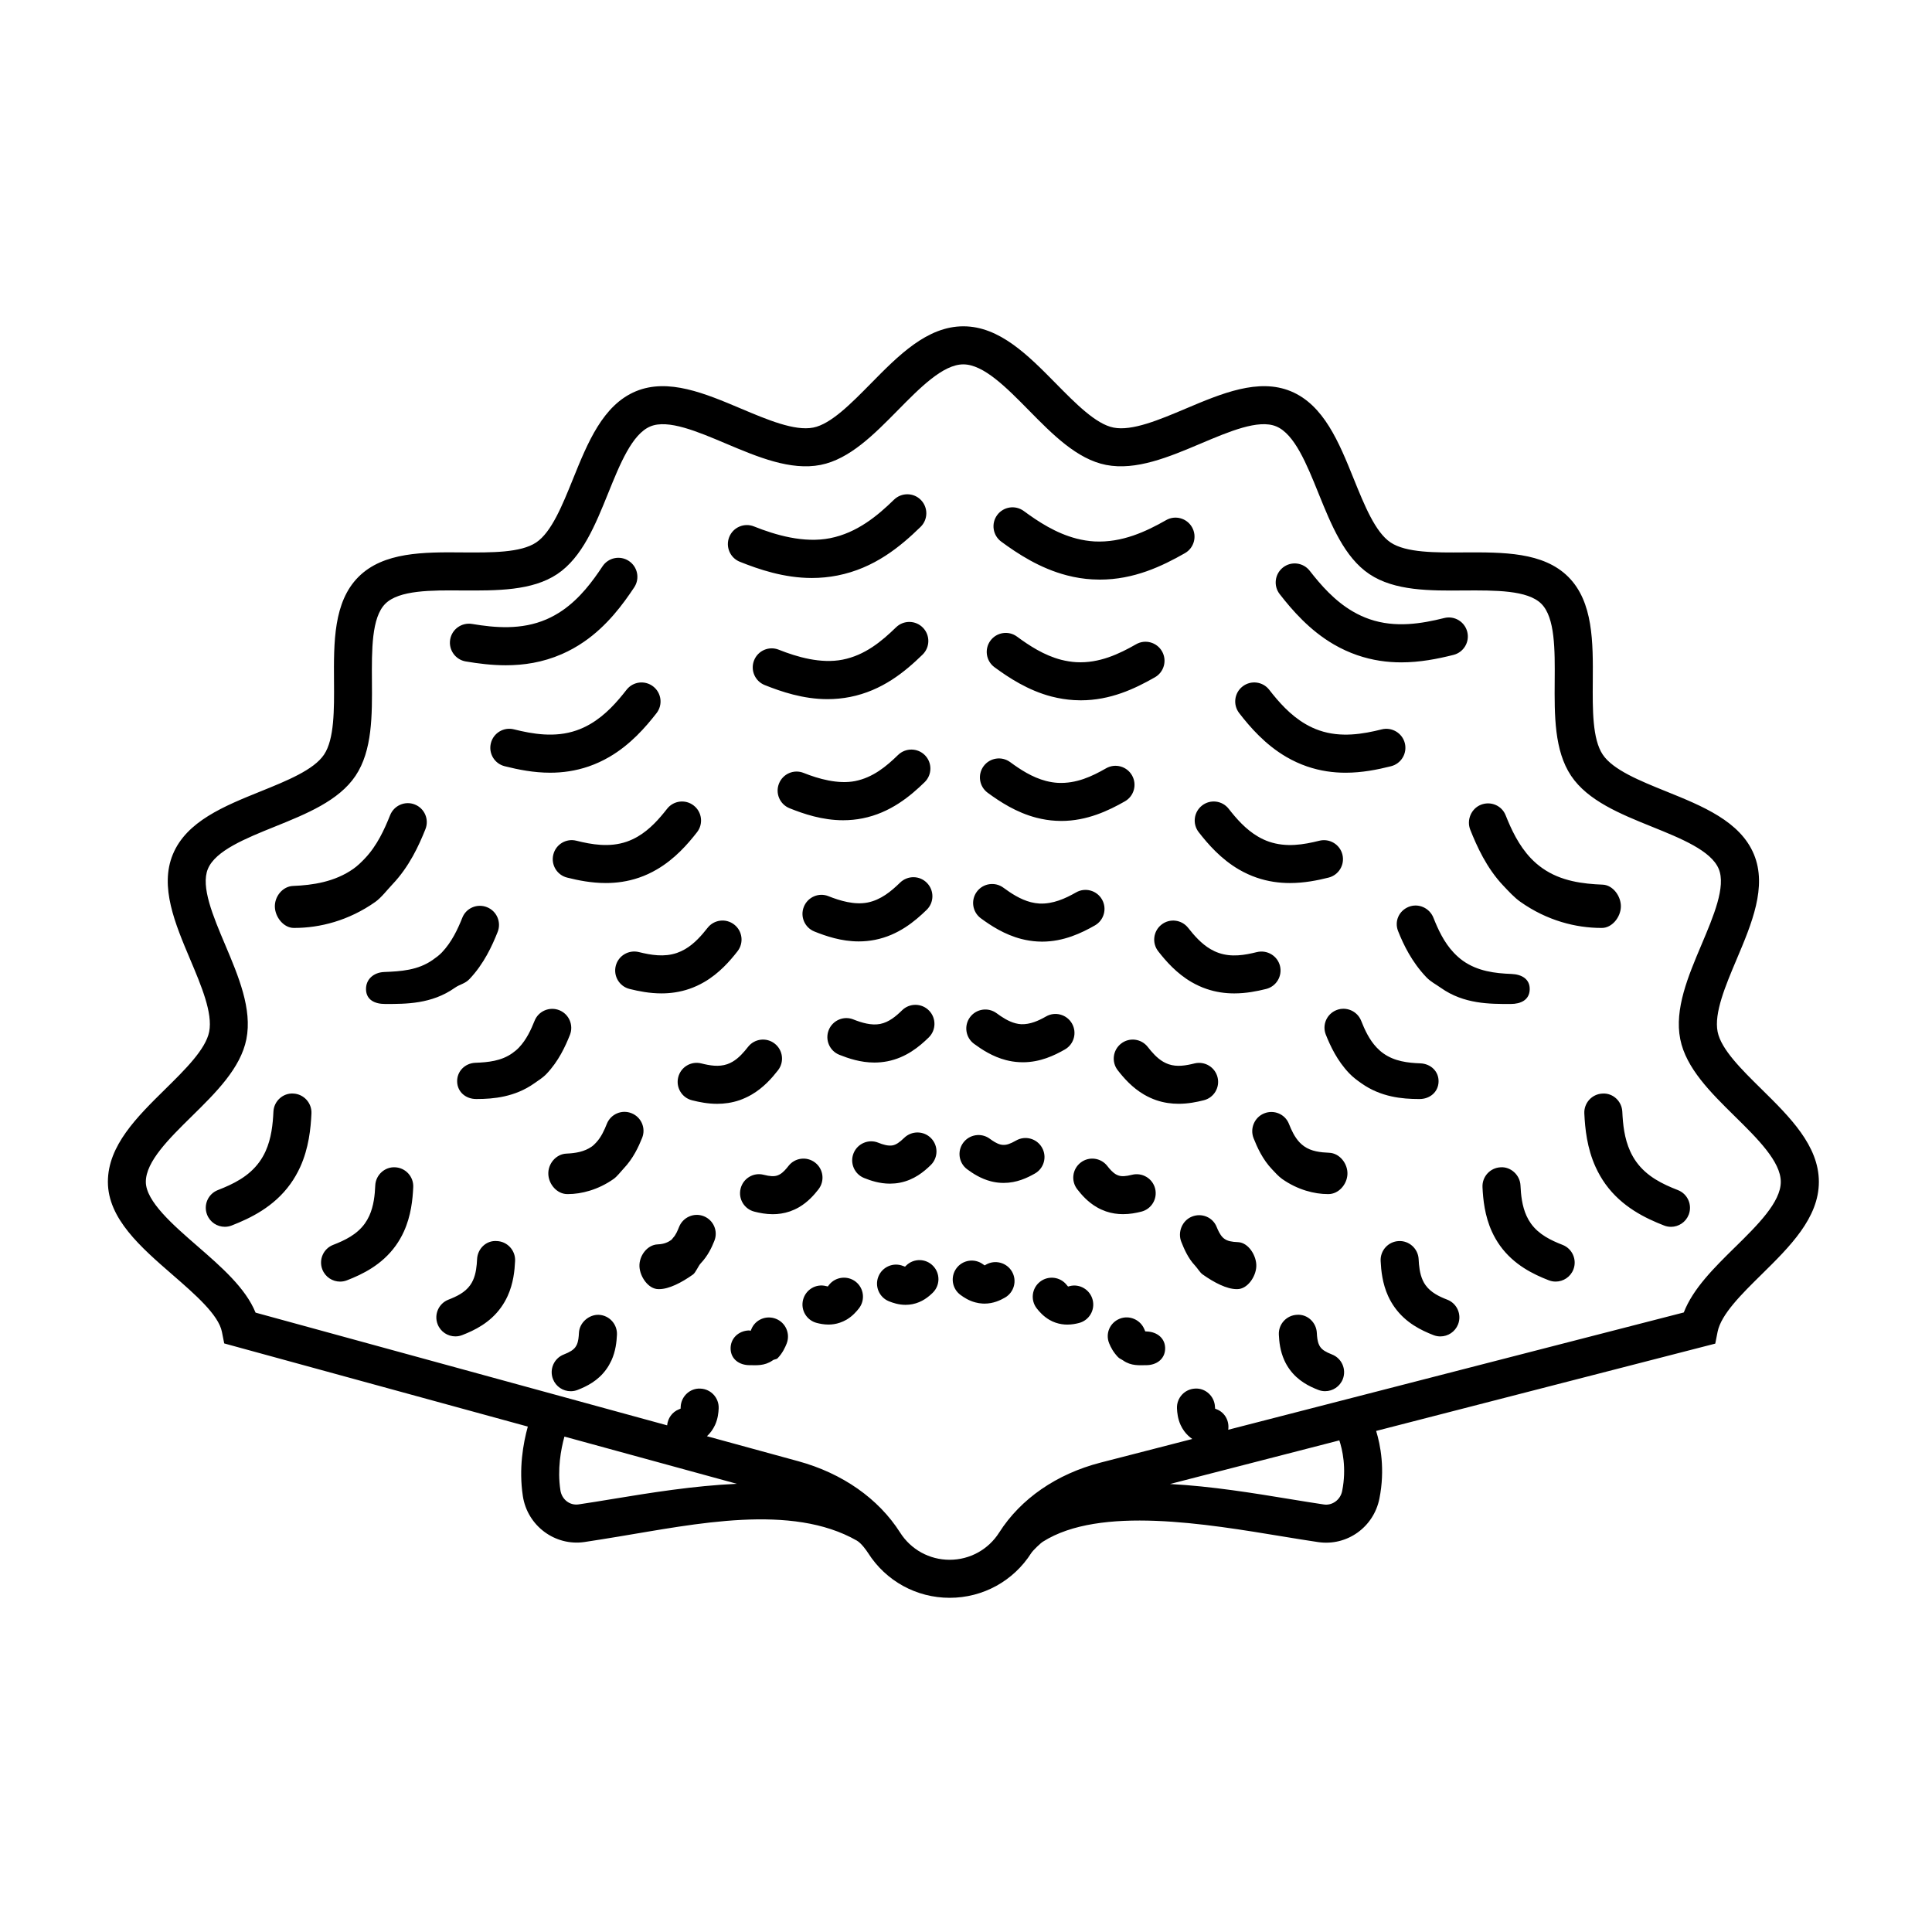
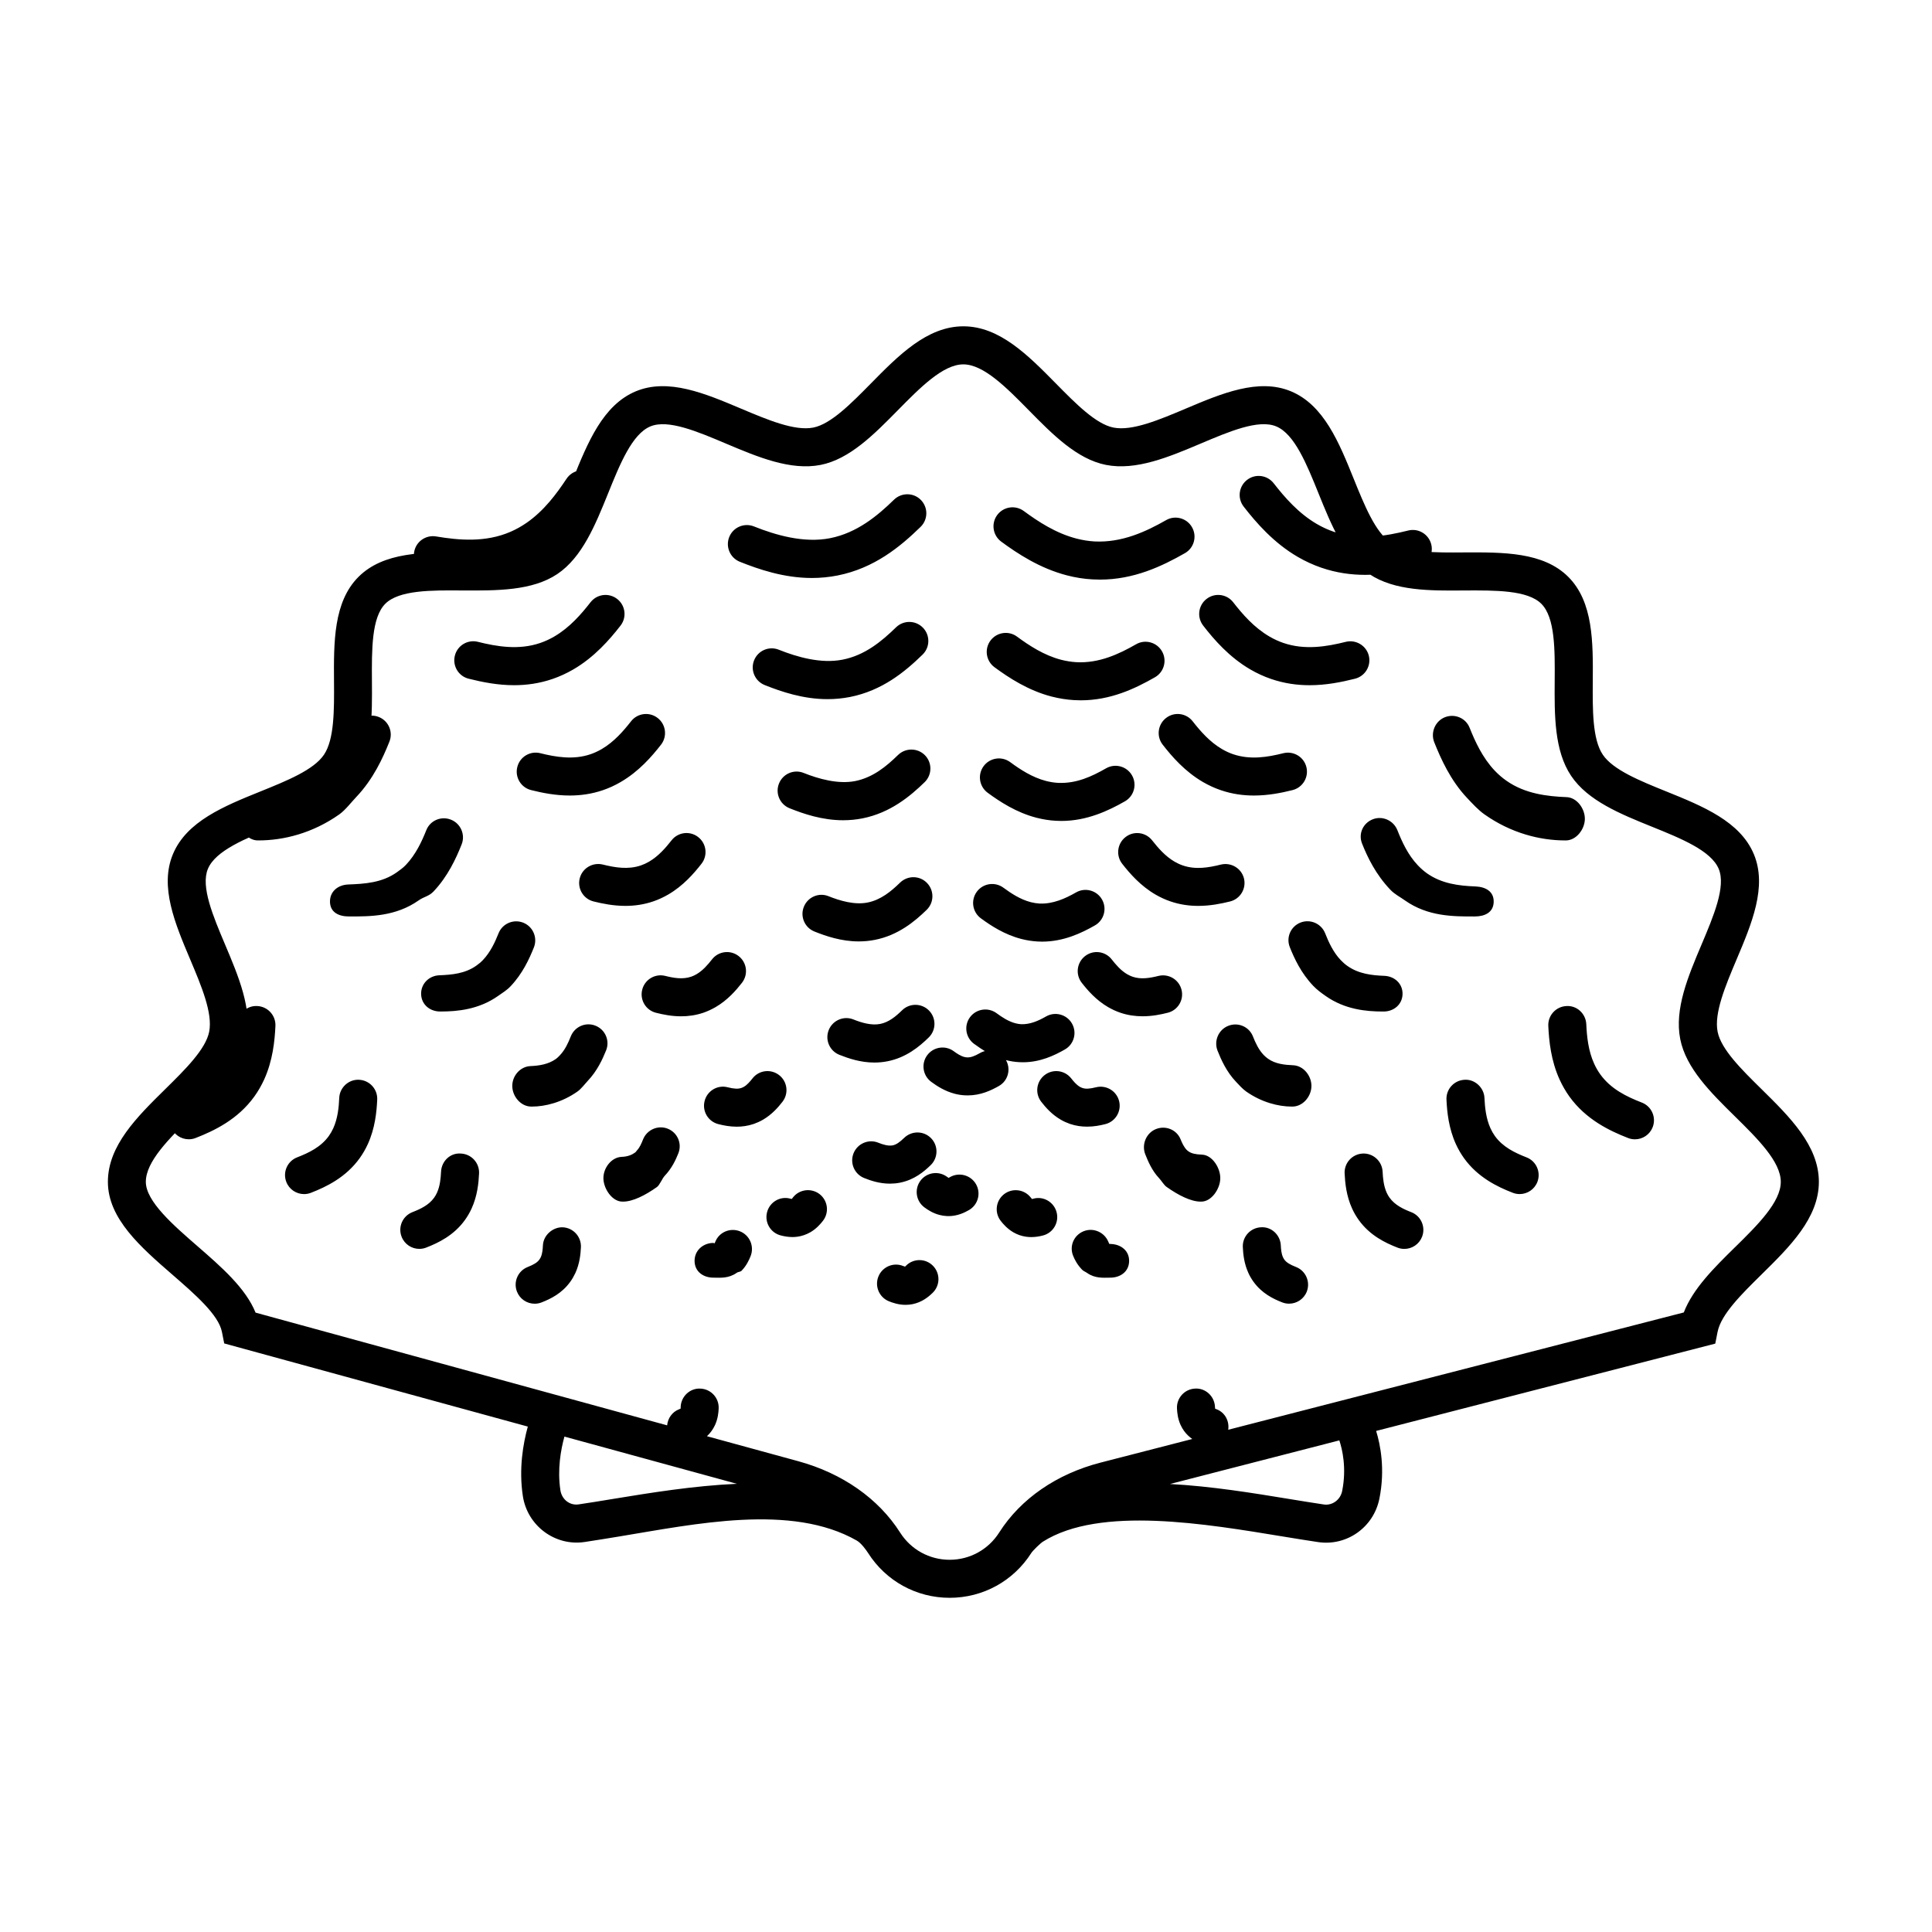
<svg xmlns="http://www.w3.org/2000/svg" fill="#000000" width="800px" height="800px" version="1.1" viewBox="144 144 512 512">
-   <path d="m610.83 432.64c-5.269-5.184-10.723-10.555-11.645-15.215-0.977-4.941 2.074-12.172 5.027-19.16 4.012-9.48 8.152-19.277 4.594-27.855-3.629-8.746-13.598-12.777-23.246-16.676-6.934-2.801-14.105-5.699-16.812-9.75-2.754-4.106-2.699-11.895-2.644-19.422 0.074-10.348 0.145-21.043-6.484-27.676-6.629-6.629-17.301-6.535-27.684-6.488-7.527 0.059-15.316 0.105-19.418-2.641-4.047-2.707-6.941-9.879-9.75-16.816-3.894-9.648-7.93-19.625-16.68-23.25-8.574-3.551-18.367 0.586-27.844 4.594-6.988 2.953-14.227 6.016-19.164 5.027-4.66-0.922-10.027-6.375-15.219-11.645-7.352-7.465-14.953-15.191-24.555-15.191-9.602 0-17.207 7.719-24.555 15.191-5.188 5.269-10.559 10.723-15.219 11.645-4.953 0.977-12.172-2.074-19.164-5.027-9.473-4.004-19.262-8.148-27.844-4.594-8.746 3.633-12.781 13.609-16.68 23.254-2.801 6.934-5.699 14.102-9.742 16.809-4.106 2.75-11.859 2.691-19.426 2.644-10.387-0.098-21.043-0.145-27.676 6.484-6.629 6.629-6.559 17.324-6.484 27.68 0.051 7.527 0.105 15.316-2.644 19.422-2.707 4.047-9.879 6.941-16.812 9.742-9.648 3.898-19.629 7.93-23.25 16.68-3.559 8.578 0.586 18.375 4.594 27.855 2.953 6.988 6.004 14.211 5.031 19.16-0.926 4.66-6.379 10.027-11.648 15.215-7.465 7.352-15.195 14.953-15.195 24.562 0 9.75 8.711 17.32 17.141 24.641 5.992 5.211 12.188 10.594 13.082 15.129l0.605 3.055 80.457 22.035c-1.234 4.469-2.422 11.133-1.316 18.41 1.199 7.875 8.52 13.324 16.324 12.184 2.805-0.418 5.836-0.918 9.023-1.438 20.32-3.34 45.852-8.844 63.168 1.062 1.164 0.664 2.516 2.562 2.969 3.273 4.731 7.445 12.816 11.887 21.629 11.887 8.816 0 16.898-4.445 21.633-11.879 0.434-0.68 2.41-2.578 3.074-2.996 15.133-9.578 43.414-4.684 63.738-1.352 3.266 0.535 6.367 1.043 9.227 1.465 7.609 1.109 14.695-3.941 16.211-11.523 1.562-7.785 0.262-14.262-0.863-17.938l89.871-23.141 0.613-3.109c0.926-4.66 6.379-10.02 11.648-15.211 7.465-7.352 15.195-14.953 15.195-24.562-0.008-9.598-7.723-17.199-15.191-24.551zm-304.55 108.62c-3.141 0.52-6.117 1.004-8.879 1.41-2.394 0.383-4.516-1.293-4.887-3.727-0.848-5.562 0.117-10.793 1.066-14.234l45.707 12.516c-11.441 0.508-23.059 2.402-33.008 4.035zm193.4-2.094c-0.469 2.316-2.637 3.875-4.856 3.535-2.816-0.414-5.859-0.918-9.074-1.441-9.566-1.57-20.676-3.394-31.691-3.984l44.879-11.559c0.762 2.289 1.98 7.293 0.742 13.449zm104.07-64.594c-5.461 5.375-11.078 10.906-13.527 17.242l-120.73 31.086c0.332-2.273-0.828-4.551-3.055-5.422-0.211-0.086-0.348-0.141-0.414-0.152-0.016-0.105-0.035-0.273-0.047-0.523-0.121-2.781-2.523-4.996-5.254-4.812-2.781 0.121-4.934 2.473-4.812 5.254 0.051 1.078 0.195 2.711 0.957 4.379 0.258 0.562 0.574 1.109 0.926 1.598 0.656 0.91 1.41 1.582 2.168 2.125l-24.297 6.258c-11.633 2.996-21.176 9.578-26.875 18.539-2.871 4.516-7.785 7.215-13.129 7.215s-10.254-2.695-13.125-7.219c-5.719-8.988-15.289-15.699-26.969-18.898l-24.219-6.629c0.43-0.398 0.84-0.855 1.223-1.387 0.332-0.469 0.637-0.984 0.922-1.582 0.766-1.684 0.918-3.316 0.961-4.394 0.121-2.781-2.031-5.133-4.812-5.254-2.75-0.176-5.133 2.031-5.254 4.812-0.012 0.258-0.031 0.422-0.016 0.488-0.09 0.039-0.227 0.105-0.441 0.188-1.832 0.719-2.961 2.41-3.133 4.246l-109.07-29.871c-2.648-6.535-9.125-12.156-15.41-17.625-6.41-5.566-13.672-11.879-13.672-17.035 0-5.387 6.191-11.48 12.184-17.375 6.363-6.258 12.934-12.73 14.465-20.441 1.578-7.981-2.09-16.656-5.637-25.043-3.199-7.566-6.508-15.391-4.566-20.07 2.004-4.848 9.992-8.074 17.719-11.195 8.348-3.371 16.977-6.856 21.41-13.48 4.473-6.68 4.41-16.047 4.344-25.102-0.055-8.277-0.109-16.832 3.535-20.48 3.648-3.648 12.184-3.606 20.48-3.531 9.059 0.039 18.418 0.121 25.105-4.348 6.613-4.434 10.102-13.062 13.477-21.406 3.117-7.723 6.348-15.707 11.195-17.723 4.695-1.953 12.5 1.367 20.062 4.566 8.395 3.551 17.086 7.195 25.051 5.637 7.703-1.527 14.176-8.102 20.441-14.461 5.894-5.984 11.992-12.184 17.375-12.184 5.387 0 11.48 6.191 17.375 12.184 6.258 6.359 12.73 12.934 20.441 14.461 7.969 1.559 16.656-2.086 25.051-5.637 7.559-3.199 15.359-6.531 20.062-4.566 4.848 2.012 8.074 9.996 11.195 17.723 3.375 8.344 6.863 16.977 13.48 21.41 6.688 4.481 16.031 4.43 25.102 4.344 8.266-0.039 16.832-0.117 20.484 3.535 3.652 3.652 3.594 12.207 3.531 20.477-0.066 9.059-0.125 18.418 4.348 25.102 4.434 6.621 13.062 10.113 21.41 13.488 7.719 3.117 15.703 6.348 17.715 11.191 1.945 4.684-1.367 12.504-4.566 20.07-3.547 8.387-7.215 17.062-5.633 25.043 1.527 7.703 8.098 14.176 14.461 20.441 5.984 5.894 12.184 11.992 12.184 17.375 0 5.387-6.176 11.477-12.172 17.371zm-263.69-181.7c4.996 2 11.684 4.301 19.094 4.301 2.293 0 4.574-0.223 6.793-0.66 9.734-1.93 16.59-7.594 22.016-12.883 1.996-1.941 2.031-5.133 0.09-7.125-1.934-1.996-5.133-2.019-7.125-0.09-4.363 4.258-9.793 8.797-16.934 10.207-6.957 1.379-14.473-0.828-20.184-3.113-2.586-1.031-5.516 0.215-6.555 2.805-1.031 2.59 0.223 5.519 2.805 6.559zm41.406 17.371c-3.863 3.758-8.254 7.402-14.16 8.57-5.773 1.145-12.102-0.711-16.914-2.629-2.59-1.039-5.516 0.215-6.551 2.812-1.031 2.586 0.227 5.516 2.812 6.551 4.348 1.738 10.172 3.734 16.641 3.734 2.012 0 4.016-0.191 5.965-0.574 8.516-1.688 14.504-6.625 19.234-11.23 1.996-1.945 2.035-5.133 0.102-7.125-1.949-2.008-5.137-2.043-7.129-0.109zm0.535 33.824c-3.117 3.043-6.66 5.984-11.391 6.926-4.508 0.883-9.719-0.59-13.617-2.152-2.59-1.055-5.516 0.215-6.551 2.801-1.039 2.586 0.215 5.516 2.801 6.551 3.688 1.48 8.637 3.18 14.188 3.18 1.758 0 3.481-0.168 5.141-0.5 7.371-1.457 12.676-5.894 16.469-9.594 1.996-1.945 2.031-5.133 0.09-7.125-1.941-1.984-5.141-2.016-7.129-0.086zm0.539 33.828c-2.394 2.328-5.094 4.578-8.613 5.281-3.473 0.695-7.356-0.473-10.348-1.668-2.578-1.059-5.516 0.215-6.551 2.801-1.039 2.586 0.215 5.516 2.801 6.551 3.043 1.219 7.125 2.625 11.738 2.625 1.461 0 2.906-0.137 4.309-0.418 6.156-1.215 10.555-4.887 13.699-7.949 1.996-1.941 2.031-5.129 0.09-7.125-1.938-2.004-5.121-2.031-7.125-0.098zm0.539 33.824c-1.656 1.617-3.512 3.18-5.828 3.637-2.336 0.465-4.984-0.348-7.082-1.188-2.562-1.039-5.516 0.215-6.551 2.812-1.031 2.586 0.227 5.516 2.812 6.551 2.398 0.953 5.613 2.055 9.285 2.055 1.184 0 2.352-0.117 3.481-0.336 4.949-0.977 8.438-3.883 10.922-6.309 1.996-1.941 2.031-5.133 0.09-7.125-1.945-2-5.144-2.031-7.129-0.098zm-0.578 45.703c3.75-0.742 6.328-2.883 8.152-4.664 1.996-1.945 2.031-5.141 0.09-7.125-1.945-1.996-5.133-2.019-7.125-0.09-1.266 1.234-2.156 1.809-3.043 1.988-1.211 0.227-2.641-0.227-3.828-0.707-2.562-1.039-5.516 0.223-6.551 2.812-1.031 2.586 0.227 5.516 2.812 6.551 1.738 0.695 4.086 1.492 6.832 1.492 0.895-0.004 1.781-0.082 2.66-0.258zm1.656 21.945c-0.156 0.152-0.273 0.25-0.312 0.309-0.105-0.031-0.266-0.086-0.516-0.18-2.57-1.039-5.516 0.215-6.551 2.812-1.031 2.586 0.227 5.516 2.812 6.551 1.004 0.398 2.551 0.938 4.383 0.938 0.621 0 1.23-0.059 1.828-0.176 2.559-0.508 4.293-1.965 5.371-3.019 1.996-1.941 2.035-5.133 0.102-7.125-1.93-2-5.117-2.059-7.117-0.109zm42.586-182.89c2.246 0.586 4.516 0.945 6.742 1.066 0.676 0.039 1.34 0.059 1.996 0.059 8.984 0 16.402-3.508 22.539-7.012 2.414-1.375 3.254-4.457 1.875-6.871-1.375-2.414-4.465-3.266-6.871-1.875-5.305 3.023-11.68 6.012-18.965 5.644-1.57-0.09-3.184-0.348-4.793-0.762-5.477-1.422-10.133-4.492-13.961-7.305-2.246-1.648-5.394-1.164-7.043 1.074-1.648 2.242-1.164 5.394 1.074 7.043 4.332 3.188 10.234 7.082 17.406 8.938zm-4.023 32.125c1.98 0.508 3.969 0.82 5.914 0.934 0.594 0.035 1.184 0.055 1.77 0.055 7.871 0 14.332-3.059 19.668-6.109 2.414-1.379 3.254-4.457 1.875-6.871-1.379-2.414-4.465-3.266-6.871-1.875-4.453 2.551-9.801 5.094-15.859 4.746-1.293-0.074-2.637-0.293-3.977-0.629-4.57-1.184-8.496-3.773-11.73-6.152-2.238-1.648-5.394-1.16-7.039 1.078-1.648 2.242-1.164 5.391 1.078 7.039 3.766 2.769 8.902 6.16 15.172 7.785zm-4.043 32.109c1.699 0.434 3.41 0.711 5.098 0.801 0.5 0.031 0.988 0.047 1.477 0.047 6.836 0 12.57-2.75 16.867-5.203 2.414-1.379 3.254-4.457 1.875-6.871-1.375-2.418-4.457-3.258-6.871-1.875-3.789 2.168-7.883 4.09-12.762 3.856-1.031-0.059-2.098-0.23-3.16-0.504-3.672-0.953-6.863-3.059-9.492-4.992-2.254-1.648-5.394-1.164-7.043 1.074-1.648 2.242-1.164 5.394 1.074 7.043 3.199 2.348 7.566 5.234 12.938 6.625zm-4.019 32.121c1.422 0.363 2.852 0.59 4.262 0.672 0.418 0.023 0.832 0.039 1.238 0.039 5.715 0 10.453-2.273 14.008-4.301 2.414-1.379 3.254-4.457 1.875-6.871s-4.457-3.258-6.871-1.875c-2.902 1.656-6.125 3.094-9.664 2.957-0.781-0.051-1.578-0.176-2.336-0.367-2.793-0.727-5.234-2.348-7.262-3.84-2.242-1.641-5.394-1.168-7.043 1.074-1.648 2.238-1.168 5.391 1.074 7.043 2.633 1.93 6.231 4.309 10.719 5.469zm-4.066 32.105c1.125 0.293 2.281 0.48 3.465 0.543 0.344 0.02 0.68 0.031 1.012 0.031 4.586 0 8.332-1.789 11.141-3.394 2.414-1.379 3.254-4.457 1.875-6.871s-4.465-3.258-6.871-1.875c-2.012 1.152-4.219 2.133-6.566 2.055-0.5-0.031-1.008-0.105-1.523-0.242-1.883-0.488-3.602-1.629-5.027-2.68-2.242-1.641-5.391-1.164-7.043 1.074-1.648 2.242-1.164 5.394 1.074 7.043 2.082 1.527 4.918 3.398 8.465 4.316zm9.547 23.191c-1.375-2.418-4.445-3.266-6.871-1.875-1.547 0.883-2.535 1.219-3.496 1.152-0.223-0.012-0.453-0.051-0.672-0.105-0.988-0.258-1.977-0.918-2.805-1.527-2.238-1.648-5.394-1.16-7.039 1.078-1.648 2.242-1.164 5.394 1.078 7.039 1.512 1.113 3.582 2.469 6.246 3.164 0.887 0.227 1.777 0.363 2.625 0.406 0.266 0.016 0.523 0.023 0.781 0.023 3.441 0 6.207-1.316 8.277-2.492 2.414-1.367 3.258-4.445 1.875-6.863zm-14.836 31.008c-0.18 0.105-0.309 0.172-0.359 0.211-0.098-0.055-0.238-0.145-0.457-0.312-2.246-1.641-5.402-1.152-7.039 1.098-1.637 2.242-1.152 5.394 1.098 7.039 0.945 0.695 2.258 1.547 3.977 1.988 0.609 0.16 1.234 0.262 1.824 0.293 0.191 0.012 0.371 0.02 0.555 0.02 2.363 0 4.211-0.902 5.43-1.598 2.414-1.391 3.246-4.473 1.855-6.883-1.391-2.402-4.473-3.231-6.883-1.855zm92.168-164.36c1.98 1.152 4.066 2.109 6.203 2.848 4.027 1.387 7.934 1.91 11.68 1.91 4.961 0 9.621-0.922 13.82-1.977 2.699-0.676 4.344-3.41 3.668-6.106-0.676-2.699-3.414-4.344-6.106-3.668-5.934 1.48-12.914 2.676-19.773 0.312-1.516-0.523-3.008-1.203-4.422-2.031-4.887-2.84-8.535-7.059-11.461-10.809-1.715-2.195-4.883-2.59-7.07-0.871-2.195 1.715-2.586 4.883-0.871 7.07 3.301 4.246 7.926 9.598 14.332 13.32zm-12.566 29.828c1.758 1.023 3.594 1.863 5.441 2.5 3.543 1.219 6.977 1.676 10.254 1.676 4.328 0 8.383-0.801 12.031-1.719 2.699-0.676 4.336-3.414 3.664-6.109-0.676-2.699-3.449-4.324-6.109-3.664-4.973 1.246-10.832 2.258-16.555 0.281-1.234-0.422-2.465-0.988-3.656-1.684-4.09-2.379-7.16-5.926-9.621-9.09-1.703-2.195-4.875-2.59-7.07-0.871-2.195 1.707-2.586 4.875-0.871 7.07 2.863 3.699 6.891 8.352 12.492 11.609zm-12.555 29.836c1.523 0.883 3.094 1.602 4.68 2.144 3.031 1.043 6.004 1.43 8.82 1.43 3.793 0 7.289-0.699 10.238-1.441 2.699-0.676 4.336-3.414 3.664-6.109-0.676-2.699-3.406-4.328-6.109-3.664-4.231 1.055-8.766 1.812-13.332 0.258-0.973-0.332-1.949-0.785-2.902-1.34-3.281-1.91-5.773-4.797-7.789-7.371-1.715-2.203-4.883-2.59-7.07-0.871-2.195 1.715-2.586 4.883-0.871 7.07 2.445 3.144 5.871 7.098 10.672 9.895zm4.75 21.871c-3.254 0.812-6.715 1.406-10.117 0.227-0.73-0.25-1.449-0.586-2.141-0.984-2.481-1.441-4.402-3.672-5.965-5.656-1.719-2.191-4.887-2.59-7.07-0.863-2.191 1.715-2.578 4.883-0.863 7.07 2.019 2.586 4.852 5.844 8.832 8.16 1.281 0.734 2.606 1.352 3.93 1.797 2.543 0.875 5.031 1.199 7.387 1.199 3.129 0 6.012-0.57 8.445-1.176 2.699-0.676 4.336-3.41 3.672-6.109-0.676-2.691-3.418-4.312-6.109-3.664zm-10.438 33.172c-0.676-2.699-3.414-4.324-6.109-3.664-2.242 0.559-4.641 0.984-6.867 0.211-0.484-0.168-0.953-0.387-1.406-0.648-1.676-0.973-3.023-2.539-4.117-3.941-1.715-2.195-4.883-2.59-7.07-0.871-2.195 1.715-2.586 4.875-0.871 7.07 1.586 2.031 3.82 4.606 6.996 6.453 1.02 0.59 2.082 1.078 3.18 1.461 2.062 0.707 4.07 0.961 5.949 0.961 2.481 0 4.746-0.449 6.66-0.934 2.695-0.664 4.336-3.398 3.656-6.098zm-20.203 35.617c2.699-0.676 4.336-3.41 3.664-6.109-0.676-2.699-3.414-4.328-6.109-3.664-1.723 0.43-2.769 0.484-3.641 0.18-0.223-0.082-0.449-0.18-0.656-0.301-0.883-0.516-1.648-1.41-2.281-2.223-1.715-2.195-4.883-2.586-7.07-0.871-2.195 1.715-2.586 4.875-0.871 7.07 1.152 1.477 2.781 3.352 5.16 4.734 0.77 0.449 1.578 0.816 2.422 1.113 1.578 0.539 3.102 0.734 4.523 0.734 1.816 0.012 3.469-0.316 4.859-0.664zm-19.016 19.742c-0.203 0.051-0.344 0.082-0.398 0.105-0.074-0.074-0.188-0.203-0.344-0.406-1.715-2.195-4.887-2.578-7.074-0.875-2.195 1.715-2.586 4.883-0.875 7.074 0.664 0.848 1.734 2.086 3.371 3.043 0.527 0.309 1.09 0.555 1.629 0.742 1.098 0.371 2.144 0.508 3.098 0.508 1.211 0 2.266-0.211 3.082-0.422 2.695-0.684 4.324-3.43 3.637-6.125-0.684-2.703-3.438-4.356-6.125-3.644zm114.95-106.13c1.395 1.477 2.922 3.152 4.527 4.281 7.094 5.023 14.801 6.918 21.395 6.918h0.203c2.691 0 4.926-2.832 5.027-5.543 0.105-2.781-2.055-5.824-4.836-5.93-5.129-0.203-11.023-0.871-15.973-4.367-1.074-0.75-2.09-1.629-3.043-2.625-3.254-3.43-5.203-7.68-6.688-11.402-1.031-2.59-3.961-3.797-6.543-2.781-2.59 1.027-3.848 4.051-2.828 6.629 1.742 4.352 4.301 10.125 8.758 14.82zm-10.699 19.906c-0.855-0.609-1.672-1.336-2.414-2.121-2.625-2.766-4.207-6.262-5.406-9.289-1.031-2.594-3.961-3.914-6.543-2.891-2.586 1.027-3.848 3.824-2.828 6.414 1.465 3.688 3.641 8.184 7.465 12.211 1.188 1.258 2.5 1.863 3.898 2.863 6.129 4.324 12.996 4.258 18.301 4.258h0.195c2.691 0 4.926-1.074 5.027-3.789 0.105-2.781-2.055-4.055-4.84-4.168-4.356-0.164-8.93-0.715-12.855-3.488zm-11.488 36.637c2.691 0 4.926-1.824 5.027-4.539 0.105-2.781-2.062-4.812-4.84-4.918-3.332-0.125-6.82-0.535-9.77-2.625-0.625-0.438-1.219-0.957-1.777-1.551-1.98-2.074-3.195-4.758-4.121-7.098-1.027-2.59-3.965-3.859-6.543-2.84-2.59 1.027-3.848 3.926-2.828 6.504 1.215 3.047 3.012 6.902 6.184 10.23 1.012 1.066 2.121 1.875 3.281 2.691 5.125 3.625 10.812 4.144 15.191 4.144h0.195zm-23.961 14.242c-2.316-0.098-4.727-0.363-6.648-1.723-0.418-0.297-0.812-0.637-1.176-1.012-1.336-1.406-2.188-3.269-2.836-4.918-1.027-2.594-3.961-3.828-6.543-2.793-2.59 1.023-3.856 4.012-2.828 6.594 0.953 2.398 2.379 5.602 4.902 8.246 0.801 0.852 1.688 1.844 2.644 2.535 4.121 2.91 8.625 4.019 12.094 4.019h0.203c2.691 0 4.922-2.562 5.027-5.281 0.109-2.781-2.059-5.562-4.84-5.668zm-24.145 23.688c-1.773-0.07-2.805-0.312-3.582-0.863-0.18-0.125-0.359-0.266-0.516-0.43-0.707-0.742-1.188-1.785-1.578-2.742-1.031-2.594-3.988-3.773-6.551-2.734-2.586 1.031-3.844 4.117-2.812 6.695 0.695 1.738 1.738 4.281 3.629 6.281 0.629 0.66 1.309 1.848 2.004 2.336 3.121 2.215 6.457 3.906 9.008 3.906h0.203c2.691 0 4.926-3.316 5.027-6.031 0.109-2.777-2.059-6.305-4.832-6.418zm-24.16 23.672c-0.227-0.02-0.379-0.031-0.43-0.023-0.055-0.098-0.125-0.266-0.23-0.527-1.043-2.586-4-3.856-6.555-2.828-2.586 1.039-3.836 3.906-2.797 6.484 0.438 1.09 1.098 2.359 2.344 3.672 0.422 0.441 0.875 0.551 1.375 0.906 2.137 1.508 4.394 1.246 5.894 1.246h0.203c2.691 0 4.926-1.562 5.027-4.273 0.109-2.777-2.055-4.551-4.832-4.656zm140.71-37.473c-4.07-1.582-8.223-3.594-11.023-7.492-0.609-0.852-1.152-1.785-1.602-2.781-1.578-3.445-1.945-7.246-2.098-10.508-0.133-2.781-2.492-4.992-5.269-4.797-2.781 0.133-4.926 2.488-4.797 5.269 0.188 3.977 0.699 9.191 3.004 14.234 0.727 1.578 1.586 3.078 2.578 4.465 4.379 6.09 10.617 9.078 15.562 11.004 0.598 0.238 1.215 0.344 1.824 0.344 2.016 0 3.918-1.219 4.695-3.215 1.004-2.602-0.281-5.519-2.875-6.523zm-30.551 14.523c-3.117-1.215-6.293-2.742-8.383-5.652-0.453-0.629-0.848-1.32-1.18-2.055-1.188-2.613-1.477-5.543-1.594-8.062-0.133-2.781-2.625-4.996-5.273-4.793-2.781 0.133-4.926 2.492-4.793 5.273 0.156 3.269 0.578 7.566 2.492 11.77 0.609 1.336 1.34 2.594 2.16 3.738 3.664 5.094 8.82 7.578 12.914 9.164 0.605 0.238 1.219 0.344 1.828 0.344 2.016 0 3.918-1.219 4.695-3.211 1-2.586-0.277-5.508-2.867-6.516zm-30.555 14.52c-2.168-0.84-4.352-1.891-5.754-3.84-0.293-0.395-0.539-0.836-0.75-1.301-0.805-1.773-1.004-3.828-1.09-5.606-0.137-2.781-2.543-4.934-5.281-4.785-2.781 0.137-4.922 2.5-4.785 5.281 0.125 2.574 0.465 5.953 1.984 9.297 0.5 1.09 1.094 2.109 1.754 3.023 2.938 4.098 7.031 6.066 10.262 7.324 0.598 0.238 1.219 0.344 1.828 0.344 2.012 0 3.914-1.215 4.695-3.211 1.008-2.598-0.27-5.519-2.863-6.527zm-30.551 14.523c-1.652-0.645-2.555-1.215-3.09-1.965-0.137-0.191-0.258-0.402-0.352-0.621-0.43-0.934-0.527-2.106-0.578-3.133-0.133-2.781-2.5-5.008-5.269-4.797-2.781 0.133-4.934 2.488-4.797 5.269 0.09 1.875 0.332 4.336 1.48 6.848 0.367 0.812 0.82 1.582 1.336 2.301 2.223 3.094 5.238 4.555 7.617 5.481 0.605 0.238 1.219 0.344 1.828 0.344 2.016 0 3.918-1.219 4.695-3.211 0.996-2.586-0.277-5.508-2.871-6.516zm-229.56-183.66c3.293 0.555 6.863 1.012 10.602 1.012 4.734 0 9.75-0.734 14.82-2.941 2.062-0.898 4.07-2.012 5.961-3.324 6.098-4.211 10.289-9.906 13.262-14.391 1.535-2.316 0.902-5.441-1.422-6.984-2.328-1.543-5.445-0.902-6.984 1.422-2.625 3.961-5.941 8.449-10.578 11.664-1.367 0.941-2.797 1.738-4.254 2.371-6.664 2.891-13.715 2.238-19.738 1.23-2.754-0.449-5.34 1.391-5.805 4.133-0.457 2.742 1.398 5.348 4.137 5.809zm32.98 16.598c-1.184 0.691-2.414 1.254-3.664 1.684-5.707 1.969-11.578 0.957-16.551-0.289-2.699-0.676-5.438 0.957-6.109 3.664-0.68 2.699 0.957 5.438 3.664 6.109 3.652 0.918 7.703 1.719 12.035 1.719 3.273 0 6.711-0.457 10.242-1.672 1.867-0.645 3.707-1.492 5.453-2.508 5.586-3.25 9.617-7.898 12.5-11.598 1.715-2.191 1.324-5.356-0.871-7.07-2.203-1.719-5.359-1.324-7.07 0.871-2.469 3.168-5.547 6.719-9.629 9.09zm12.574 29.828c-0.957 0.551-1.934 1.004-2.91 1.34-4.57 1.578-9.301 0.75-13.332-0.258-2.695-0.684-5.438 0.953-6.109 3.664-0.68 2.695 0.957 5.438 3.664 6.109 2.953 0.742 6.449 1.441 10.238 1.441 2.816 0 5.785-0.387 8.812-1.426 1.598-0.543 3.18-1.273 4.695-2.16 4.793-2.781 8.223-6.742 10.672-9.879 1.715-2.191 1.324-5.356-0.871-7.07-2.195-1.719-5.359-1.328-7.07 0.871-2.016 2.57-4.512 5.457-7.789 7.367zm12.566 29.824c-0.695 0.402-1.414 0.734-2.152 0.992-3.394 1.164-6.867 0.578-10.117-0.23-2.699-0.648-5.43 0.973-6.109 3.672-0.672 2.699 0.969 5.438 3.672 6.109 2.43 0.605 5.316 1.176 8.445 1.176 2.352 0 4.848-0.324 7.387-1.195 1.336-0.457 2.656-1.066 3.941-1.809 3.984-2.316 6.812-5.578 8.828-8.16 1.715-2.195 1.324-5.356-0.871-7.07-2.203-1.719-5.359-1.328-7.07 0.871-1.555 1.98-3.477 4.203-5.953 5.644zm17.629 38.547c3.18-1.848 5.406-4.418 6.992-6.449 1.715-2.195 1.324-5.356-0.871-7.07-2.195-1.719-5.359-1.324-7.07 0.871-1.094 1.395-2.434 2.961-4.109 3.934-0.457 0.266-0.938 0.488-1.391 0.645-2.254 0.777-4.644 0.359-6.887-0.203-2.707-0.676-5.438 0.957-6.109 3.664-0.68 2.699 0.961 5.438 3.664 6.109 1.91 0.48 4.172 0.934 6.648 0.934 1.891 0 3.898-0.262 5.981-0.973 1.059-0.383 2.125-0.867 3.152-1.461zm17.719 25.094c1.715-2.195 1.324-5.356-0.871-7.07-2.203-1.715-5.359-1.324-7.07 0.871-0.637 0.812-1.402 1.715-2.258 2.207-0.223 0.125-0.449 0.238-0.656 0.309-0.902 0.316-1.965 0.258-3.672-0.172-2.695-0.695-5.438 0.957-6.106 3.668-0.68 2.695 0.961 5.43 3.668 6.106 1.379 0.348 3.031 0.676 4.852 0.676 1.426 0 2.961-0.203 4.555-0.746 0.812-0.289 1.605-0.648 2.41-1.109 2.367-1.387 4-3.262 5.148-4.738zm2.781 25.348c-0.156 0.211-0.273 0.332-0.301 0.398-0.098-0.016-0.23-0.047-0.438-0.098-2.707-0.715-5.438 0.941-6.125 3.637-0.691 2.695 0.941 5.441 3.637 6.125 0.82 0.211 1.883 0.43 3.094 0.43 0.945 0 1.977-0.133 3.043-0.504 0.57-0.188 1.137-0.449 1.734-0.785 1.582-0.926 2.641-2.16 3.305-3.008 1.707-2.195 1.32-5.359-0.875-7.074-2.195-1.695-5.367-1.312-7.074 0.879zm-141.81-94.621h0.203c6.606 0 14.309-1.895 21.398-6.906 1.586-1.129 3.109-3.148 4.523-4.641 4.449-4.68 7.012-10.273 8.746-14.629 1.031-2.586-0.227-5.508-2.816-6.535-2.57-1.031-5.512 0.246-6.543 2.836-1.492 3.734-3.449 8.062-6.699 11.473-0.945 1.004-1.969 1.98-3.031 2.731-4.941 3.492-10.848 4.344-15.977 4.543-2.781 0.105-4.941 2.801-4.836 5.582 0.102 2.715 2.336 5.547 5.031 5.547zm19.125 16.371c0.105 2.715 2.336 3.781 5.027 3.781h0.195c5.301 0 12.16 0.059 18.305-4.277 1.387-0.977 2.695-1.062 3.891-2.324 3.812-4.016 5.996-8.785 7.465-12.484 1.031-2.586-0.23-5.531-2.816-6.559-2.578-1.039-5.523 0.195-6.543 2.781-1.211 3.043-2.801 6.449-5.41 9.199-0.75 0.789-1.57 1.367-2.414 1.969-3.934 2.781-8.508 3.055-12.867 3.223-2.773 0.105-4.938 1.91-4.832 4.691zm51.211 5.43c-2.578-1.02-5.516 0.227-6.543 2.816-0.934 2.336-2.144 4.988-4.133 7.078-0.543 0.578-1.145 1.059-1.777 1.508-2.941 2.082-6.43 2.41-9.766 2.535-2.781 0.105-4.949 2.293-4.84 5.066 0.105 2.715 2.336 4.535 5.027 4.535h0.195c4.383 0 10.07-0.52 15.191-4.137 1.168-0.828 2.277-1.48 3.285-2.543 3.18-3.344 4.973-7.269 6.188-10.312 1.02-2.582-0.238-5.519-2.828-6.547zm19.145 27.301c-2.586-1.039-5.516 0.242-6.543 2.832-0.648 1.641-1.5 3.543-2.852 4.969-0.352 0.371-0.742 0.77-1.148 1.047-1.945 1.375-4.352 1.758-6.664 1.855-2.781 0.105-4.949 2.672-4.836 5.453 0.105 2.711 2.332 5.277 5.023 5.277h0.203c3.465 0 7.965-1.102 12.09-4.019 0.945-0.676 1.84-1.891 2.637-2.742 2.539-2.672 3.953-5.754 4.914-8.148 1.031-2.574-0.234-5.5-2.824-6.523zm19.145 27.293c-2.586-1.02-5.523 0.273-6.543 2.863-0.379 0.953-0.855 2.102-1.562 2.84-0.168 0.176-0.336 0.48-0.539 0.613-0.754 0.535-1.785 1.082-3.559 1.152-2.781 0.105-4.941 3.047-4.836 5.824 0.105 2.715 2.34 6.035 5.027 6.035h0.203c2.559 0 5.891-1.688 8.957-3.871 0.719-0.504 1.406-2.289 2.051-2.961 1.898-2 2.934-4.242 3.621-5.981 1.027-2.582-0.234-5.488-2.82-6.516zm19.141 27.195c-2.586-1.02-5.516 0.203-6.539 2.793-0.102 0.25-0.172 0.332-0.172 0.395-0.098 0.012-0.246-0.121-0.473-0.109-2.781 0.105-4.941 2.16-4.836 4.941 0.105 2.711 2.336 4.266 5.027 4.266h0.203c1.5 0 3.75 0.258 5.918-1.273 0.492-0.352 0.961-0.195 1.344-0.605 1.281-1.34 1.961-2.84 2.359-3.848 1.02-2.59-0.242-5.535-2.832-6.559zm-127.91-59.699c-2.746-0.176-5.144 2.016-5.269 4.797-0.152 3.258-0.523 7.062-2.09 10.516-0.453 0.988-0.992 1.926-1.602 2.769-2.805 3.906-6.957 5.914-11.023 7.496-2.594 1.008-3.879 3.926-2.867 6.519 0.77 1.996 2.676 3.215 4.695 3.215 0.609 0 1.223-0.105 1.824-0.344 4.941-1.926 11.184-4.914 15.562-11.008 0.992-1.379 1.859-2.887 2.586-4.469 2.293-5.039 2.805-10.246 2.992-14.223 0.121-2.777-2.027-5.137-4.809-5.269zm26.984 19.543c-2.731-0.16-5.141 2.019-5.266 4.801-0.109 2.516-0.395 5.43-1.582 8.051-0.336 0.734-0.742 1.438-1.18 2.051-2.102 2.918-5.273 4.445-8.395 5.656-2.594 1.008-3.875 3.93-2.863 6.523 0.77 1.988 2.676 3.211 4.695 3.211 0.609 0 1.23-0.105 1.828-0.344 4.09-1.586 9.25-4.07 12.922-9.18 0.832-1.164 1.562-2.422 2.156-3.734 1.914-4.207 2.332-8.5 2.484-11.77 0.129-2.781-2.023-5.137-4.801-5.266zm26.984 19.551c-2.828-0.246-5.141 2.019-5.266 4.801-0.086 1.773-0.277 3.82-1.082 5.586-0.211 0.469-0.465 0.91-0.766 1.328-1.379 1.926-3.578 2.973-5.738 3.812-2.594 1.008-3.879 3.926-2.867 6.519 0.77 1.996 2.676 3.215 4.695 3.215 0.609 0 1.223-0.105 1.824-0.344 3.238-1.258 7.332-3.231 10.258-7.301 0.676-0.938 1.27-1.961 1.77-3.047 1.527-3.344 1.859-6.731 1.98-9.305 0.125-2.777-2.027-5.141-4.809-5.266zm26.996 19.543c-2.555-0.102-5.141 2.012-5.269 4.797-0.051 1.031-0.152 2.211-0.555 3.094-0.105 0.223-0.223 0.438-0.371 0.648-0.539 0.754-1.438 1.328-3.09 1.977-2.594 1.008-3.875 3.93-2.863 6.523 0.777 1.996 2.676 3.211 4.695 3.211 0.609 0 1.23-0.105 1.828-0.344 2.379-0.926 5.394-2.387 7.602-5.465 0.516-0.707 0.953-1.473 1.355-2.324 1.137-2.492 1.379-4.961 1.473-6.84 0.121-2.789-2.031-5.148-4.805-5.277z" />
+   <path d="m610.83 432.64c-5.269-5.184-10.723-10.555-11.645-15.215-0.977-4.941 2.074-12.172 5.027-19.16 4.012-9.48 8.152-19.277 4.594-27.855-3.629-8.746-13.598-12.777-23.246-16.676-6.934-2.801-14.105-5.699-16.812-9.75-2.754-4.106-2.699-11.895-2.644-19.422 0.074-10.348 0.145-21.043-6.484-27.676-6.629-6.629-17.301-6.535-27.684-6.488-7.527 0.059-15.316 0.105-19.418-2.641-4.047-2.707-6.941-9.879-9.75-16.816-3.894-9.648-7.93-19.625-16.68-23.25-8.574-3.551-18.367 0.586-27.844 4.594-6.988 2.953-14.227 6.016-19.164 5.027-4.66-0.922-10.027-6.375-15.219-11.645-7.352-7.465-14.953-15.191-24.555-15.191-9.602 0-17.207 7.719-24.555 15.191-5.188 5.269-10.559 10.723-15.219 11.645-4.953 0.977-12.172-2.074-19.164-5.027-9.473-4.004-19.262-8.148-27.844-4.594-8.746 3.633-12.781 13.609-16.68 23.254-2.801 6.934-5.699 14.102-9.742 16.809-4.106 2.75-11.859 2.691-19.426 2.644-10.387-0.098-21.043-0.145-27.676 6.484-6.629 6.629-6.559 17.324-6.484 27.68 0.051 7.527 0.105 15.316-2.644 19.422-2.707 4.047-9.879 6.941-16.812 9.742-9.648 3.898-19.629 7.93-23.25 16.68-3.559 8.578 0.586 18.375 4.594 27.855 2.953 6.988 6.004 14.211 5.031 19.16-0.926 4.66-6.379 10.027-11.648 15.215-7.465 7.352-15.195 14.953-15.195 24.562 0 9.75 8.711 17.32 17.141 24.641 5.992 5.211 12.188 10.594 13.082 15.129l0.605 3.055 80.457 22.035c-1.234 4.469-2.422 11.133-1.316 18.41 1.199 7.875 8.52 13.324 16.324 12.184 2.805-0.418 5.836-0.918 9.023-1.438 20.32-3.34 45.852-8.844 63.168 1.062 1.164 0.664 2.516 2.562 2.969 3.273 4.731 7.445 12.816 11.887 21.629 11.887 8.816 0 16.898-4.445 21.633-11.879 0.434-0.68 2.41-2.578 3.074-2.996 15.133-9.578 43.414-4.684 63.738-1.352 3.266 0.535 6.367 1.043 9.227 1.465 7.609 1.109 14.695-3.941 16.211-11.523 1.562-7.785 0.262-14.262-0.863-17.938l89.871-23.141 0.613-3.109c0.926-4.66 6.379-10.02 11.648-15.211 7.465-7.352 15.195-14.953 15.195-24.562-0.008-9.598-7.723-17.199-15.191-24.551zm-304.55 108.62c-3.141 0.52-6.117 1.004-8.879 1.41-2.394 0.383-4.516-1.293-4.887-3.727-0.848-5.562 0.117-10.793 1.066-14.234l45.707 12.516c-11.441 0.508-23.059 2.402-33.008 4.035zm193.4-2.094c-0.469 2.316-2.637 3.875-4.856 3.535-2.816-0.414-5.859-0.918-9.074-1.441-9.566-1.57-20.676-3.394-31.691-3.984l44.879-11.559c0.762 2.289 1.98 7.293 0.742 13.449zm104.07-64.594c-5.461 5.375-11.078 10.906-13.527 17.242l-120.73 31.086c0.332-2.273-0.828-4.551-3.055-5.422-0.211-0.086-0.348-0.141-0.414-0.152-0.016-0.105-0.035-0.273-0.047-0.523-0.121-2.781-2.523-4.996-5.254-4.812-2.781 0.121-4.934 2.473-4.812 5.254 0.051 1.078 0.195 2.711 0.957 4.379 0.258 0.562 0.574 1.109 0.926 1.598 0.656 0.91 1.41 1.582 2.168 2.125l-24.297 6.258c-11.633 2.996-21.176 9.578-26.875 18.539-2.871 4.516-7.785 7.215-13.129 7.215s-10.254-2.695-13.125-7.219c-5.719-8.988-15.289-15.699-26.969-18.898l-24.219-6.629c0.43-0.398 0.84-0.855 1.223-1.387 0.332-0.469 0.637-0.984 0.922-1.582 0.766-1.684 0.918-3.316 0.961-4.394 0.121-2.781-2.031-5.133-4.812-5.254-2.75-0.176-5.133 2.031-5.254 4.812-0.012 0.258-0.031 0.422-0.016 0.488-0.09 0.039-0.227 0.105-0.441 0.188-1.832 0.719-2.961 2.41-3.133 4.246l-109.07-29.871c-2.648-6.535-9.125-12.156-15.41-17.625-6.41-5.566-13.672-11.879-13.672-17.035 0-5.387 6.191-11.48 12.184-17.375 6.363-6.258 12.934-12.73 14.465-20.441 1.578-7.981-2.09-16.656-5.637-25.043-3.199-7.566-6.508-15.391-4.566-20.07 2.004-4.848 9.992-8.074 17.719-11.195 8.348-3.371 16.977-6.856 21.41-13.48 4.473-6.68 4.41-16.047 4.344-25.102-0.055-8.277-0.109-16.832 3.535-20.48 3.648-3.648 12.184-3.606 20.48-3.531 9.059 0.039 18.418 0.121 25.105-4.348 6.613-4.434 10.102-13.062 13.477-21.406 3.117-7.723 6.348-15.707 11.195-17.723 4.695-1.953 12.5 1.367 20.062 4.566 8.395 3.551 17.086 7.195 25.051 5.637 7.703-1.527 14.176-8.102 20.441-14.461 5.894-5.984 11.992-12.184 17.375-12.184 5.387 0 11.48 6.191 17.375 12.184 6.258 6.359 12.73 12.934 20.441 14.461 7.969 1.559 16.656-2.086 25.051-5.637 7.559-3.199 15.359-6.531 20.062-4.566 4.848 2.012 8.074 9.996 11.195 17.723 3.375 8.344 6.863 16.977 13.48 21.41 6.688 4.481 16.031 4.43 25.102 4.344 8.266-0.039 16.832-0.117 20.484 3.535 3.652 3.652 3.594 12.207 3.531 20.477-0.066 9.059-0.125 18.418 4.348 25.102 4.434 6.621 13.062 10.113 21.41 13.488 7.719 3.117 15.703 6.348 17.715 11.191 1.945 4.684-1.367 12.504-4.566 20.07-3.547 8.387-7.215 17.062-5.633 25.043 1.527 7.703 8.098 14.176 14.461 20.441 5.984 5.894 12.184 11.992 12.184 17.375 0 5.387-6.176 11.477-12.172 17.371zm-263.69-181.7c4.996 2 11.684 4.301 19.094 4.301 2.293 0 4.574-0.223 6.793-0.66 9.734-1.93 16.59-7.594 22.016-12.883 1.996-1.941 2.031-5.133 0.09-7.125-1.934-1.996-5.133-2.019-7.125-0.09-4.363 4.258-9.793 8.797-16.934 10.207-6.957 1.379-14.473-0.828-20.184-3.113-2.586-1.031-5.516 0.215-6.555 2.805-1.031 2.59 0.223 5.519 2.805 6.559zm41.406 17.371c-3.863 3.758-8.254 7.402-14.16 8.57-5.773 1.145-12.102-0.711-16.914-2.629-2.59-1.039-5.516 0.215-6.551 2.812-1.031 2.586 0.227 5.516 2.812 6.551 4.348 1.738 10.172 3.734 16.641 3.734 2.012 0 4.016-0.191 5.965-0.574 8.516-1.688 14.504-6.625 19.234-11.23 1.996-1.945 2.035-5.133 0.102-7.125-1.949-2.008-5.137-2.043-7.129-0.109zm0.535 33.824c-3.117 3.043-6.66 5.984-11.391 6.926-4.508 0.883-9.719-0.59-13.617-2.152-2.59-1.055-5.516 0.215-6.551 2.801-1.039 2.586 0.215 5.516 2.801 6.551 3.688 1.48 8.637 3.18 14.188 3.18 1.758 0 3.481-0.168 5.141-0.5 7.371-1.457 12.676-5.894 16.469-9.594 1.996-1.945 2.031-5.133 0.09-7.125-1.941-1.984-5.141-2.016-7.129-0.086zm0.539 33.828c-2.394 2.328-5.094 4.578-8.613 5.281-3.473 0.695-7.356-0.473-10.348-1.668-2.578-1.059-5.516 0.215-6.551 2.801-1.039 2.586 0.215 5.516 2.801 6.551 3.043 1.219 7.125 2.625 11.738 2.625 1.461 0 2.906-0.137 4.309-0.418 6.156-1.215 10.555-4.887 13.699-7.949 1.996-1.941 2.031-5.129 0.09-7.125-1.938-2.004-5.121-2.031-7.125-0.098zm0.539 33.824c-1.656 1.617-3.512 3.18-5.828 3.637-2.336 0.465-4.984-0.348-7.082-1.188-2.562-1.039-5.516 0.215-6.551 2.812-1.031 2.586 0.227 5.516 2.812 6.551 2.398 0.953 5.613 2.055 9.285 2.055 1.184 0 2.352-0.117 3.481-0.336 4.949-0.977 8.438-3.883 10.922-6.309 1.996-1.941 2.031-5.133 0.09-7.125-1.945-2-5.144-2.031-7.129-0.098zm-0.578 45.703c3.75-0.742 6.328-2.883 8.152-4.664 1.996-1.945 2.031-5.141 0.09-7.125-1.945-1.996-5.133-2.019-7.125-0.09-1.266 1.234-2.156 1.809-3.043 1.988-1.211 0.227-2.641-0.227-3.828-0.707-2.562-1.039-5.516 0.223-6.551 2.812-1.031 2.586 0.227 5.516 2.812 6.551 1.738 0.695 4.086 1.492 6.832 1.492 0.895-0.004 1.781-0.082 2.66-0.258zm1.656 21.945c-0.156 0.152-0.273 0.25-0.312 0.309-0.105-0.031-0.266-0.086-0.516-0.18-2.57-1.039-5.516 0.215-6.551 2.812-1.031 2.586 0.227 5.516 2.812 6.551 1.004 0.398 2.551 0.938 4.383 0.938 0.621 0 1.23-0.059 1.828-0.176 2.559-0.508 4.293-1.965 5.371-3.019 1.996-1.941 2.035-5.133 0.102-7.125-1.93-2-5.117-2.059-7.117-0.109zm42.586-182.89c2.246 0.586 4.516 0.945 6.742 1.066 0.676 0.039 1.34 0.059 1.996 0.059 8.984 0 16.402-3.508 22.539-7.012 2.414-1.375 3.254-4.457 1.875-6.871-1.375-2.414-4.465-3.266-6.871-1.875-5.305 3.023-11.68 6.012-18.965 5.644-1.57-0.09-3.184-0.348-4.793-0.762-5.477-1.422-10.133-4.492-13.961-7.305-2.246-1.648-5.394-1.164-7.043 1.074-1.648 2.242-1.164 5.394 1.074 7.043 4.332 3.188 10.234 7.082 17.406 8.938zm-4.023 32.125c1.98 0.508 3.969 0.82 5.914 0.934 0.594 0.035 1.184 0.055 1.77 0.055 7.871 0 14.332-3.059 19.668-6.109 2.414-1.379 3.254-4.457 1.875-6.871-1.379-2.414-4.465-3.266-6.871-1.875-4.453 2.551-9.801 5.094-15.859 4.746-1.293-0.074-2.637-0.293-3.977-0.629-4.57-1.184-8.496-3.773-11.73-6.152-2.238-1.648-5.394-1.16-7.039 1.078-1.648 2.242-1.164 5.391 1.078 7.039 3.766 2.769 8.902 6.16 15.172 7.785zm-4.043 32.109c1.699 0.434 3.41 0.711 5.098 0.801 0.5 0.031 0.988 0.047 1.477 0.047 6.836 0 12.57-2.75 16.867-5.203 2.414-1.379 3.254-4.457 1.875-6.871-1.375-2.418-4.457-3.258-6.871-1.875-3.789 2.168-7.883 4.09-12.762 3.856-1.031-0.059-2.098-0.23-3.16-0.504-3.672-0.953-6.863-3.059-9.492-4.992-2.254-1.648-5.394-1.164-7.043 1.074-1.648 2.242-1.164 5.394 1.074 7.043 3.199 2.348 7.566 5.234 12.938 6.625zm-4.019 32.121c1.422 0.363 2.852 0.59 4.262 0.672 0.418 0.023 0.832 0.039 1.238 0.039 5.715 0 10.453-2.273 14.008-4.301 2.414-1.379 3.254-4.457 1.875-6.871s-4.457-3.258-6.871-1.875c-2.902 1.656-6.125 3.094-9.664 2.957-0.781-0.051-1.578-0.176-2.336-0.367-2.793-0.727-5.234-2.348-7.262-3.84-2.242-1.641-5.394-1.168-7.043 1.074-1.648 2.238-1.168 5.391 1.074 7.043 2.633 1.93 6.231 4.309 10.719 5.469zm-4.066 32.105c1.125 0.293 2.281 0.48 3.465 0.543 0.344 0.02 0.68 0.031 1.012 0.031 4.586 0 8.332-1.789 11.141-3.394 2.414-1.379 3.254-4.457 1.875-6.871s-4.465-3.258-6.871-1.875c-2.012 1.152-4.219 2.133-6.566 2.055-0.5-0.031-1.008-0.105-1.523-0.242-1.883-0.488-3.602-1.629-5.027-2.68-2.242-1.641-5.391-1.164-7.043 1.074-1.648 2.242-1.164 5.394 1.074 7.043 2.082 1.527 4.918 3.398 8.465 4.316zc-1.375-2.418-4.445-3.266-6.871-1.875-1.547 0.883-2.535 1.219-3.496 1.152-0.223-0.012-0.453-0.051-0.672-0.105-0.988-0.258-1.977-0.918-2.805-1.527-2.238-1.648-5.394-1.16-7.039 1.078-1.648 2.242-1.164 5.394 1.078 7.039 1.512 1.113 3.582 2.469 6.246 3.164 0.887 0.227 1.777 0.363 2.625 0.406 0.266 0.016 0.523 0.023 0.781 0.023 3.441 0 6.207-1.316 8.277-2.492 2.414-1.367 3.258-4.445 1.875-6.863zm-14.836 31.008c-0.18 0.105-0.309 0.172-0.359 0.211-0.098-0.055-0.238-0.145-0.457-0.312-2.246-1.641-5.402-1.152-7.039 1.098-1.637 2.242-1.152 5.394 1.098 7.039 0.945 0.695 2.258 1.547 3.977 1.988 0.609 0.16 1.234 0.262 1.824 0.293 0.191 0.012 0.371 0.02 0.555 0.02 2.363 0 4.211-0.902 5.43-1.598 2.414-1.391 3.246-4.473 1.855-6.883-1.391-2.402-4.473-3.231-6.883-1.855zm92.168-164.36c1.98 1.152 4.066 2.109 6.203 2.848 4.027 1.387 7.934 1.91 11.68 1.91 4.961 0 9.621-0.922 13.82-1.977 2.699-0.676 4.344-3.41 3.668-6.106-0.676-2.699-3.414-4.344-6.106-3.668-5.934 1.48-12.914 2.676-19.773 0.312-1.516-0.523-3.008-1.203-4.422-2.031-4.887-2.84-8.535-7.059-11.461-10.809-1.715-2.195-4.883-2.59-7.07-0.871-2.195 1.715-2.586 4.883-0.871 7.07 3.301 4.246 7.926 9.598 14.332 13.32zm-12.566 29.828c1.758 1.023 3.594 1.863 5.441 2.5 3.543 1.219 6.977 1.676 10.254 1.676 4.328 0 8.383-0.801 12.031-1.719 2.699-0.676 4.336-3.414 3.664-6.109-0.676-2.699-3.449-4.324-6.109-3.664-4.973 1.246-10.832 2.258-16.555 0.281-1.234-0.422-2.465-0.988-3.656-1.684-4.09-2.379-7.16-5.926-9.621-9.09-1.703-2.195-4.875-2.59-7.07-0.871-2.195 1.707-2.586 4.875-0.871 7.07 2.863 3.699 6.891 8.352 12.492 11.609zm-12.555 29.836c1.523 0.883 3.094 1.602 4.68 2.144 3.031 1.043 6.004 1.43 8.82 1.43 3.793 0 7.289-0.699 10.238-1.441 2.699-0.676 4.336-3.414 3.664-6.109-0.676-2.699-3.406-4.328-6.109-3.664-4.231 1.055-8.766 1.812-13.332 0.258-0.973-0.332-1.949-0.785-2.902-1.34-3.281-1.91-5.773-4.797-7.789-7.371-1.715-2.203-4.883-2.59-7.07-0.871-2.195 1.715-2.586 4.883-0.871 7.07 2.445 3.144 5.871 7.098 10.672 9.895zm4.75 21.871c-3.254 0.812-6.715 1.406-10.117 0.227-0.73-0.25-1.449-0.586-2.141-0.984-2.481-1.441-4.402-3.672-5.965-5.656-1.719-2.191-4.887-2.59-7.07-0.863-2.191 1.715-2.578 4.883-0.863 7.07 2.019 2.586 4.852 5.844 8.832 8.16 1.281 0.734 2.606 1.352 3.93 1.797 2.543 0.875 5.031 1.199 7.387 1.199 3.129 0 6.012-0.57 8.445-1.176 2.699-0.676 4.336-3.41 3.672-6.109-0.676-2.691-3.418-4.312-6.109-3.664zm-10.438 33.172c-0.676-2.699-3.414-4.324-6.109-3.664-2.242 0.559-4.641 0.984-6.867 0.211-0.484-0.168-0.953-0.387-1.406-0.648-1.676-0.973-3.023-2.539-4.117-3.941-1.715-2.195-4.883-2.59-7.07-0.871-2.195 1.715-2.586 4.875-0.871 7.07 1.586 2.031 3.82 4.606 6.996 6.453 1.02 0.59 2.082 1.078 3.18 1.461 2.062 0.707 4.07 0.961 5.949 0.961 2.481 0 4.746-0.449 6.66-0.934 2.695-0.664 4.336-3.398 3.656-6.098zm-20.203 35.617c2.699-0.676 4.336-3.41 3.664-6.109-0.676-2.699-3.414-4.328-6.109-3.664-1.723 0.43-2.769 0.484-3.641 0.18-0.223-0.082-0.449-0.18-0.656-0.301-0.883-0.516-1.648-1.41-2.281-2.223-1.715-2.195-4.883-2.586-7.07-0.871-2.195 1.715-2.586 4.875-0.871 7.07 1.152 1.477 2.781 3.352 5.16 4.734 0.77 0.449 1.578 0.816 2.422 1.113 1.578 0.539 3.102 0.734 4.523 0.734 1.816 0.012 3.469-0.316 4.859-0.664zm-19.016 19.742c-0.203 0.051-0.344 0.082-0.398 0.105-0.074-0.074-0.188-0.203-0.344-0.406-1.715-2.195-4.887-2.578-7.074-0.875-2.195 1.715-2.586 4.883-0.875 7.074 0.664 0.848 1.734 2.086 3.371 3.043 0.527 0.309 1.09 0.555 1.629 0.742 1.098 0.371 2.144 0.508 3.098 0.508 1.211 0 2.266-0.211 3.082-0.422 2.695-0.684 4.324-3.43 3.637-6.125-0.684-2.703-3.438-4.356-6.125-3.644zm114.95-106.13c1.395 1.477 2.922 3.152 4.527 4.281 7.094 5.023 14.801 6.918 21.395 6.918h0.203c2.691 0 4.926-2.832 5.027-5.543 0.105-2.781-2.055-5.824-4.836-5.93-5.129-0.203-11.023-0.871-15.973-4.367-1.074-0.75-2.09-1.629-3.043-2.625-3.254-3.43-5.203-7.68-6.688-11.402-1.031-2.59-3.961-3.797-6.543-2.781-2.59 1.027-3.848 4.051-2.828 6.629 1.742 4.352 4.301 10.125 8.758 14.82zm-10.699 19.906c-0.855-0.609-1.672-1.336-2.414-2.121-2.625-2.766-4.207-6.262-5.406-9.289-1.031-2.594-3.961-3.914-6.543-2.891-2.586 1.027-3.848 3.824-2.828 6.414 1.465 3.688 3.641 8.184 7.465 12.211 1.188 1.258 2.5 1.863 3.898 2.863 6.129 4.324 12.996 4.258 18.301 4.258h0.195c2.691 0 4.926-1.074 5.027-3.789 0.105-2.781-2.055-4.055-4.84-4.168-4.356-0.164-8.93-0.715-12.855-3.488zm-11.488 36.637c2.691 0 4.926-1.824 5.027-4.539 0.105-2.781-2.062-4.812-4.84-4.918-3.332-0.125-6.82-0.535-9.77-2.625-0.625-0.438-1.219-0.957-1.777-1.551-1.98-2.074-3.195-4.758-4.121-7.098-1.027-2.59-3.965-3.859-6.543-2.84-2.59 1.027-3.848 3.926-2.828 6.504 1.215 3.047 3.012 6.902 6.184 10.23 1.012 1.066 2.121 1.875 3.281 2.691 5.125 3.625 10.812 4.144 15.191 4.144h0.195zm-23.961 14.242c-2.316-0.098-4.727-0.363-6.648-1.723-0.418-0.297-0.812-0.637-1.176-1.012-1.336-1.406-2.188-3.269-2.836-4.918-1.027-2.594-3.961-3.828-6.543-2.793-2.59 1.023-3.856 4.012-2.828 6.594 0.953 2.398 2.379 5.602 4.902 8.246 0.801 0.852 1.688 1.844 2.644 2.535 4.121 2.91 8.625 4.019 12.094 4.019h0.203c2.691 0 4.922-2.562 5.027-5.281 0.109-2.781-2.059-5.562-4.84-5.668zm-24.145 23.688c-1.773-0.07-2.805-0.312-3.582-0.863-0.18-0.125-0.359-0.266-0.516-0.43-0.707-0.742-1.188-1.785-1.578-2.742-1.031-2.594-3.988-3.773-6.551-2.734-2.586 1.031-3.844 4.117-2.812 6.695 0.695 1.738 1.738 4.281 3.629 6.281 0.629 0.66 1.309 1.848 2.004 2.336 3.121 2.215 6.457 3.906 9.008 3.906h0.203c2.691 0 4.926-3.316 5.027-6.031 0.109-2.777-2.059-6.305-4.832-6.418zm-24.16 23.672c-0.227-0.02-0.379-0.031-0.43-0.023-0.055-0.098-0.125-0.266-0.23-0.527-1.043-2.586-4-3.856-6.555-2.828-2.586 1.039-3.836 3.906-2.797 6.484 0.438 1.09 1.098 2.359 2.344 3.672 0.422 0.441 0.875 0.551 1.375 0.906 2.137 1.508 4.394 1.246 5.894 1.246h0.203c2.691 0 4.926-1.562 5.027-4.273 0.109-2.777-2.055-4.551-4.832-4.656zm140.71-37.473c-4.07-1.582-8.223-3.594-11.023-7.492-0.609-0.852-1.152-1.785-1.602-2.781-1.578-3.445-1.945-7.246-2.098-10.508-0.133-2.781-2.492-4.992-5.269-4.797-2.781 0.133-4.926 2.488-4.797 5.269 0.188 3.977 0.699 9.191 3.004 14.234 0.727 1.578 1.586 3.078 2.578 4.465 4.379 6.09 10.617 9.078 15.562 11.004 0.598 0.238 1.215 0.344 1.824 0.344 2.016 0 3.918-1.219 4.695-3.215 1.004-2.602-0.281-5.519-2.875-6.523zm-30.551 14.523c-3.117-1.215-6.293-2.742-8.383-5.652-0.453-0.629-0.848-1.32-1.18-2.055-1.188-2.613-1.477-5.543-1.594-8.062-0.133-2.781-2.625-4.996-5.273-4.793-2.781 0.133-4.926 2.492-4.793 5.273 0.156 3.269 0.578 7.566 2.492 11.77 0.609 1.336 1.34 2.594 2.16 3.738 3.664 5.094 8.82 7.578 12.914 9.164 0.605 0.238 1.219 0.344 1.828 0.344 2.016 0 3.918-1.219 4.695-3.211 1-2.586-0.277-5.508-2.867-6.516zm-30.555 14.52c-2.168-0.84-4.352-1.891-5.754-3.84-0.293-0.395-0.539-0.836-0.75-1.301-0.805-1.773-1.004-3.828-1.09-5.606-0.137-2.781-2.543-4.934-5.281-4.785-2.781 0.137-4.922 2.5-4.785 5.281 0.125 2.574 0.465 5.953 1.984 9.297 0.5 1.09 1.094 2.109 1.754 3.023 2.938 4.098 7.031 6.066 10.262 7.324 0.598 0.238 1.219 0.344 1.828 0.344 2.012 0 3.914-1.215 4.695-3.211 1.008-2.598-0.27-5.519-2.863-6.527zm-30.551 14.523c-1.652-0.645-2.555-1.215-3.09-1.965-0.137-0.191-0.258-0.402-0.352-0.621-0.43-0.934-0.527-2.106-0.578-3.133-0.133-2.781-2.5-5.008-5.269-4.797-2.781 0.133-4.934 2.488-4.797 5.269 0.09 1.875 0.332 4.336 1.48 6.848 0.367 0.812 0.82 1.582 1.336 2.301 2.223 3.094 5.238 4.555 7.617 5.481 0.605 0.238 1.219 0.344 1.828 0.344 2.016 0 3.918-1.219 4.695-3.211 0.996-2.586-0.277-5.508-2.871-6.516zm-229.56-183.66c3.293 0.555 6.863 1.012 10.602 1.012 4.734 0 9.75-0.734 14.82-2.941 2.062-0.898 4.07-2.012 5.961-3.324 6.098-4.211 10.289-9.906 13.262-14.391 1.535-2.316 0.902-5.441-1.422-6.984-2.328-1.543-5.445-0.902-6.984 1.422-2.625 3.961-5.941 8.449-10.578 11.664-1.367 0.941-2.797 1.738-4.254 2.371-6.664 2.891-13.715 2.238-19.738 1.23-2.754-0.449-5.34 1.391-5.805 4.133-0.457 2.742 1.398 5.348 4.137 5.809zm32.98 16.598c-1.184 0.691-2.414 1.254-3.664 1.684-5.707 1.969-11.578 0.957-16.551-0.289-2.699-0.676-5.438 0.957-6.109 3.664-0.68 2.699 0.957 5.438 3.664 6.109 3.652 0.918 7.703 1.719 12.035 1.719 3.273 0 6.711-0.457 10.242-1.672 1.867-0.645 3.707-1.492 5.453-2.508 5.586-3.25 9.617-7.898 12.5-11.598 1.715-2.191 1.324-5.356-0.871-7.07-2.203-1.719-5.359-1.324-7.07 0.871-2.469 3.168-5.547 6.719-9.629 9.09zm12.574 29.828c-0.957 0.551-1.934 1.004-2.91 1.34-4.57 1.578-9.301 0.75-13.332-0.258-2.695-0.684-5.438 0.953-6.109 3.664-0.68 2.695 0.957 5.438 3.664 6.109 2.953 0.742 6.449 1.441 10.238 1.441 2.816 0 5.785-0.387 8.812-1.426 1.598-0.543 3.18-1.273 4.695-2.16 4.793-2.781 8.223-6.742 10.672-9.879 1.715-2.191 1.324-5.356-0.871-7.07-2.195-1.719-5.359-1.328-7.07 0.871-2.016 2.57-4.512 5.457-7.789 7.367zm12.566 29.824c-0.695 0.402-1.414 0.734-2.152 0.992-3.394 1.164-6.867 0.578-10.117-0.23-2.699-0.648-5.43 0.973-6.109 3.672-0.672 2.699 0.969 5.438 3.672 6.109 2.43 0.605 5.316 1.176 8.445 1.176 2.352 0 4.848-0.324 7.387-1.195 1.336-0.457 2.656-1.066 3.941-1.809 3.984-2.316 6.812-5.578 8.828-8.16 1.715-2.195 1.324-5.356-0.871-7.07-2.203-1.719-5.359-1.328-7.07 0.871-1.555 1.98-3.477 4.203-5.953 5.644zm17.629 38.547c3.18-1.848 5.406-4.418 6.992-6.449 1.715-2.195 1.324-5.356-0.871-7.07-2.195-1.719-5.359-1.324-7.07 0.871-1.094 1.395-2.434 2.961-4.109 3.934-0.457 0.266-0.938 0.488-1.391 0.645-2.254 0.777-4.644 0.359-6.887-0.203-2.707-0.676-5.438 0.957-6.109 3.664-0.68 2.699 0.961 5.438 3.664 6.109 1.91 0.48 4.172 0.934 6.648 0.934 1.891 0 3.898-0.262 5.981-0.973 1.059-0.383 2.125-0.867 3.152-1.461zm17.719 25.094c1.715-2.195 1.324-5.356-0.871-7.07-2.203-1.715-5.359-1.324-7.07 0.871-0.637 0.812-1.402 1.715-2.258 2.207-0.223 0.125-0.449 0.238-0.656 0.309-0.902 0.316-1.965 0.258-3.672-0.172-2.695-0.695-5.438 0.957-6.106 3.668-0.68 2.695 0.961 5.43 3.668 6.106 1.379 0.348 3.031 0.676 4.852 0.676 1.426 0 2.961-0.203 4.555-0.746 0.812-0.289 1.605-0.648 2.41-1.109 2.367-1.387 4-3.262 5.148-4.738zm2.781 25.348c-0.156 0.211-0.273 0.332-0.301 0.398-0.098-0.016-0.23-0.047-0.438-0.098-2.707-0.715-5.438 0.941-6.125 3.637-0.691 2.695 0.941 5.441 3.637 6.125 0.82 0.211 1.883 0.43 3.094 0.43 0.945 0 1.977-0.133 3.043-0.504 0.57-0.188 1.137-0.449 1.734-0.785 1.582-0.926 2.641-2.16 3.305-3.008 1.707-2.195 1.32-5.359-0.875-7.074-2.195-1.695-5.367-1.312-7.074 0.879zm-141.81-94.621h0.203c6.606 0 14.309-1.895 21.398-6.906 1.586-1.129 3.109-3.148 4.523-4.641 4.449-4.68 7.012-10.273 8.746-14.629 1.031-2.586-0.227-5.508-2.816-6.535-2.57-1.031-5.512 0.246-6.543 2.836-1.492 3.734-3.449 8.062-6.699 11.473-0.945 1.004-1.969 1.98-3.031 2.731-4.941 3.492-10.848 4.344-15.977 4.543-2.781 0.105-4.941 2.801-4.836 5.582 0.102 2.715 2.336 5.547 5.031 5.547zm19.125 16.371c0.105 2.715 2.336 3.781 5.027 3.781h0.195c5.301 0 12.16 0.059 18.305-4.277 1.387-0.977 2.695-1.062 3.891-2.324 3.812-4.016 5.996-8.785 7.465-12.484 1.031-2.586-0.23-5.531-2.816-6.559-2.578-1.039-5.523 0.195-6.543 2.781-1.211 3.043-2.801 6.449-5.41 9.199-0.75 0.789-1.57 1.367-2.414 1.969-3.934 2.781-8.508 3.055-12.867 3.223-2.773 0.105-4.938 1.91-4.832 4.691zm51.211 5.43c-2.578-1.02-5.516 0.227-6.543 2.816-0.934 2.336-2.144 4.988-4.133 7.078-0.543 0.578-1.145 1.059-1.777 1.508-2.941 2.082-6.43 2.41-9.766 2.535-2.781 0.105-4.949 2.293-4.84 5.066 0.105 2.715 2.336 4.535 5.027 4.535h0.195c4.383 0 10.07-0.52 15.191-4.137 1.168-0.828 2.277-1.48 3.285-2.543 3.18-3.344 4.973-7.269 6.188-10.312 1.02-2.582-0.238-5.519-2.828-6.547zm19.145 27.301c-2.586-1.039-5.516 0.242-6.543 2.832-0.648 1.641-1.5 3.543-2.852 4.969-0.352 0.371-0.742 0.77-1.148 1.047-1.945 1.375-4.352 1.758-6.664 1.855-2.781 0.105-4.949 2.672-4.836 5.453 0.105 2.711 2.332 5.277 5.023 5.277h0.203c3.465 0 7.965-1.102 12.09-4.019 0.945-0.676 1.84-1.891 2.637-2.742 2.539-2.672 3.953-5.754 4.914-8.148 1.031-2.574-0.234-5.5-2.824-6.523zm19.145 27.293c-2.586-1.02-5.523 0.273-6.543 2.863-0.379 0.953-0.855 2.102-1.562 2.84-0.168 0.176-0.336 0.48-0.539 0.613-0.754 0.535-1.785 1.082-3.559 1.152-2.781 0.105-4.941 3.047-4.836 5.824 0.105 2.715 2.34 6.035 5.027 6.035h0.203c2.559 0 5.891-1.688 8.957-3.871 0.719-0.504 1.406-2.289 2.051-2.961 1.898-2 2.934-4.242 3.621-5.981 1.027-2.582-0.234-5.488-2.82-6.516zm19.141 27.195c-2.586-1.02-5.516 0.203-6.539 2.793-0.102 0.25-0.172 0.332-0.172 0.395-0.098 0.012-0.246-0.121-0.473-0.109-2.781 0.105-4.941 2.16-4.836 4.941 0.105 2.711 2.336 4.266 5.027 4.266h0.203c1.5 0 3.75 0.258 5.918-1.273 0.492-0.352 0.961-0.195 1.344-0.605 1.281-1.34 1.961-2.84 2.359-3.848 1.02-2.59-0.242-5.535-2.832-6.559zm-127.91-59.699c-2.746-0.176-5.144 2.016-5.269 4.797-0.152 3.258-0.523 7.062-2.09 10.516-0.453 0.988-0.992 1.926-1.602 2.769-2.805 3.906-6.957 5.914-11.023 7.496-2.594 1.008-3.879 3.926-2.867 6.519 0.77 1.996 2.676 3.215 4.695 3.215 0.609 0 1.223-0.105 1.824-0.344 4.941-1.926 11.184-4.914 15.562-11.008 0.992-1.379 1.859-2.887 2.586-4.469 2.293-5.039 2.805-10.246 2.992-14.223 0.121-2.777-2.027-5.137-4.809-5.269zm26.984 19.543c-2.731-0.16-5.141 2.019-5.266 4.801-0.109 2.516-0.395 5.43-1.582 8.051-0.336 0.734-0.742 1.438-1.18 2.051-2.102 2.918-5.273 4.445-8.395 5.656-2.594 1.008-3.875 3.93-2.863 6.523 0.77 1.988 2.676 3.211 4.695 3.211 0.609 0 1.23-0.105 1.828-0.344 4.09-1.586 9.25-4.07 12.922-9.18 0.832-1.164 1.562-2.422 2.156-3.734 1.914-4.207 2.332-8.5 2.484-11.77 0.129-2.781-2.023-5.137-4.801-5.266zm26.984 19.551c-2.828-0.246-5.141 2.019-5.266 4.801-0.086 1.773-0.277 3.82-1.082 5.586-0.211 0.469-0.465 0.91-0.766 1.328-1.379 1.926-3.578 2.973-5.738 3.812-2.594 1.008-3.879 3.926-2.867 6.519 0.77 1.996 2.676 3.215 4.695 3.215 0.609 0 1.223-0.105 1.824-0.344 3.238-1.258 7.332-3.231 10.258-7.301 0.676-0.938 1.27-1.961 1.77-3.047 1.527-3.344 1.859-6.731 1.98-9.305 0.125-2.777-2.027-5.141-4.809-5.266zm26.996 19.543c-2.555-0.102-5.141 2.012-5.269 4.797-0.051 1.031-0.152 2.211-0.555 3.094-0.105 0.223-0.223 0.438-0.371 0.648-0.539 0.754-1.438 1.328-3.09 1.977-2.594 1.008-3.875 3.93-2.863 6.523 0.777 1.996 2.676 3.211 4.695 3.211 0.609 0 1.23-0.105 1.828-0.344 2.379-0.926 5.394-2.387 7.602-5.465 0.516-0.707 0.953-1.473 1.355-2.324 1.137-2.492 1.379-4.961 1.473-6.84 0.121-2.789-2.031-5.148-4.805-5.277z" />
</svg>